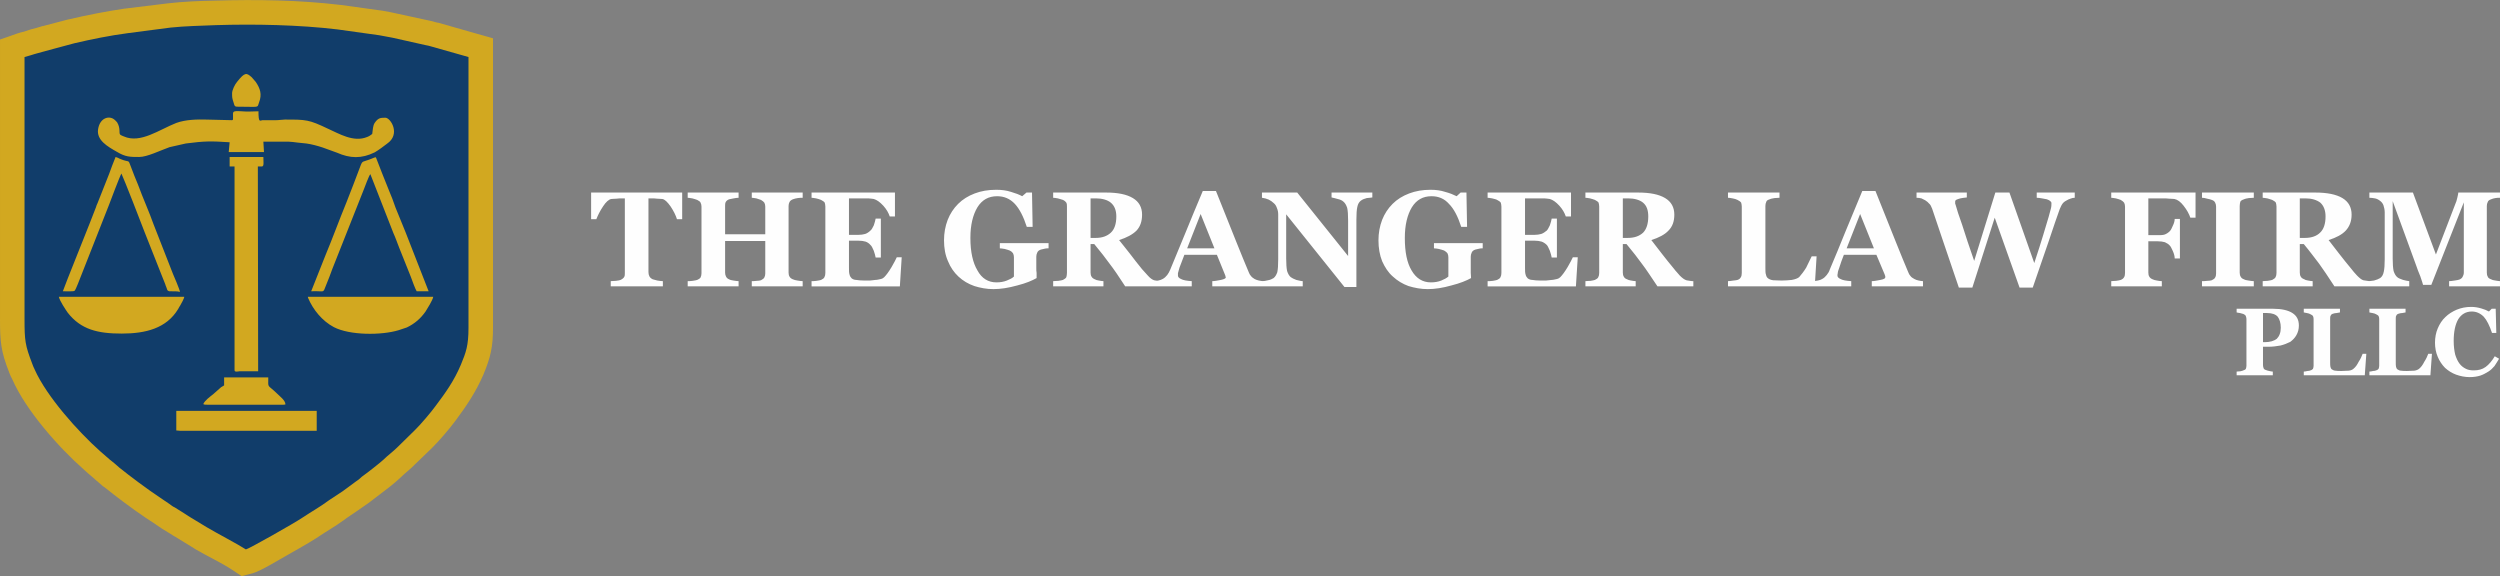
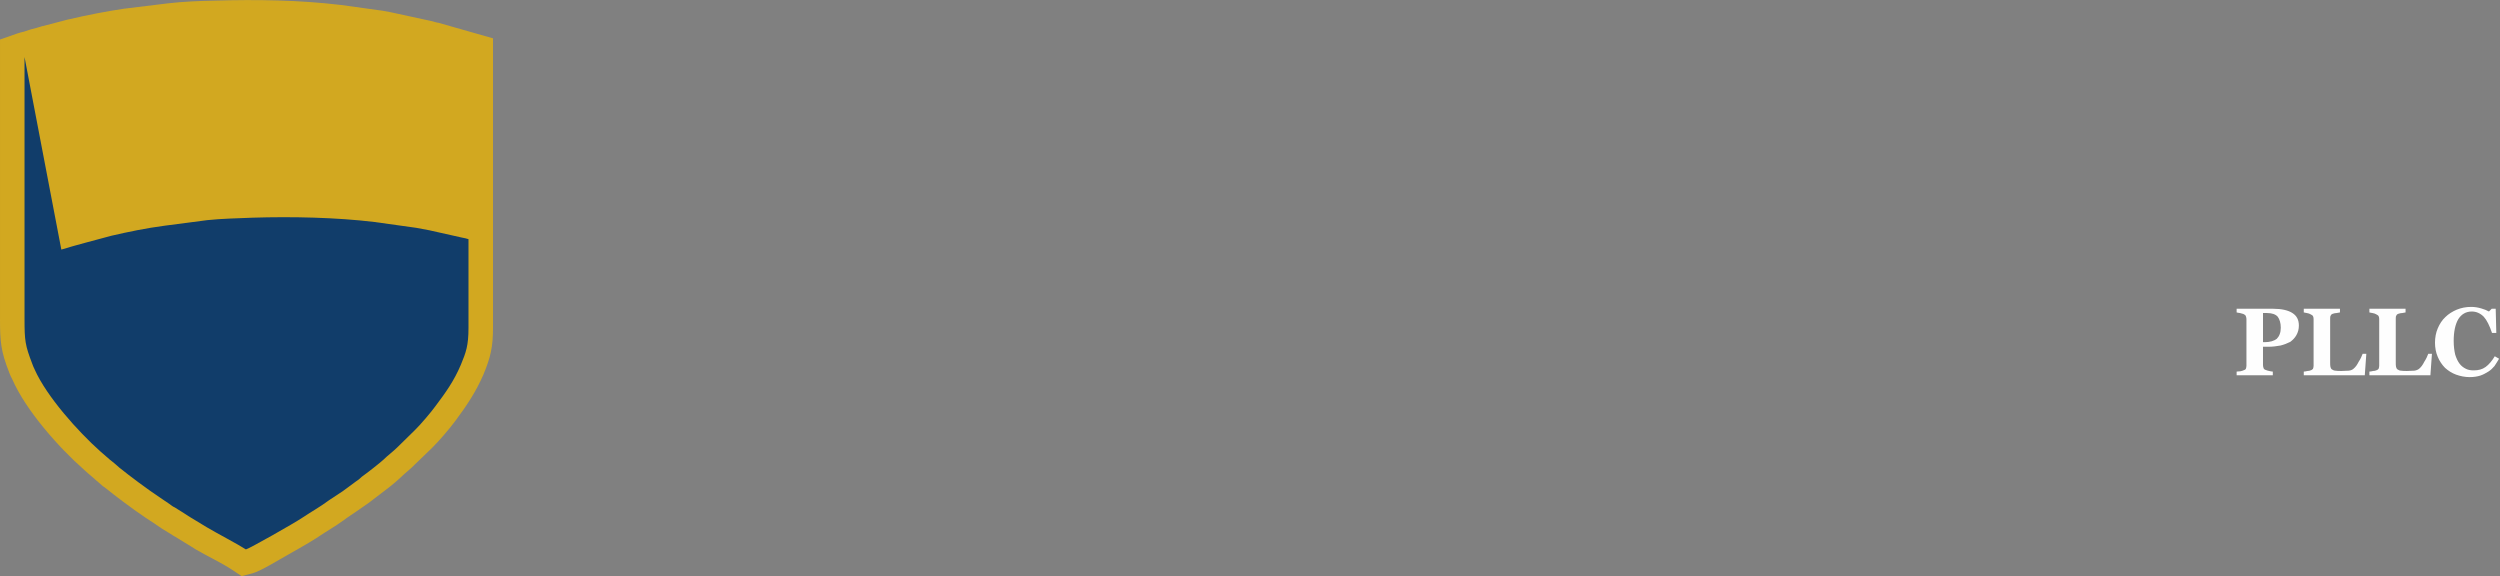
<svg xmlns="http://www.w3.org/2000/svg" xml:space="preserve" width="8.154in" height="1.879in" version="1.1" style="shape-rendering:geometricPrecision; text-rendering:geometricPrecision; image-rendering:optimizeQuality; fill-rule:evenodd; clip-rule:evenodd" viewBox="0 0 8154 1879">
  <rect x="0" y="0" width="8154" height="1879" fill="#808080" stroke="none" />
  <defs>
    <style type="text/css">
   
    .fil1 {fill:#113D6A}
    .fil0 {fill:#D2A820}
    .fil2 {fill:#D2A820}
    .fil3 {fill:#FEFEFE;fill-rule:nonzero}
   
  </style>
  </defs>
  <g id="Layer_x0020_1">
    <g id="_790598424">
      <g>
        <path class="fil0" d="M1354 1514c-15,16 -32,28 -47,43 -23,22 -53,44 -78,63 -7,5 -14,11 -21,16l-1 1 -43 30 0 0c-14,10 -29,19 -42,29 -30,22 -61,39 -90,59 -30,19 -64,38 -94,55 -27,15 -88,53 -115,60l-35 9 -30 -20c-38,-25 -84,-46 -123,-69l-1 -1 -62 -38c-4,-2 -7,-4 -10,-6l-34 -21c-6,-4 -12,-8 -18,-12l-1 -1 -35 -23c-46,-31 -92,-66 -136,-101l-1 0 -16 -14c-6,-5 -11,-9 -16,-14 -11,-9 -21,-18 -31,-27 -83,-73 -190,-194 -234,-295 -4,-7 -7,-14 -10,-22 -27,-69 -30,-100 -30,-174l0 -912 54 -19c8,-3 17,-5 25,-7 7,-2 14,-5 21,-7 13,-3 26,-7 39,-11l1 0 84 -22 1 0c60,-14 121,-26 182,-35l1 0 139 -17 0 0c51,-6 103,-8 154,-9 135,-4 275,-2 409,14l1 0 137 19c17,3 33,6 50,10l106 23c8,2 16,4 23,6l2 0 179 51 0 655c0,97 0,194 0,290 0,61 -8,96 -31,151 -25,58 -55,102 -92,152 -21,28 -51,63 -76,88l-55 53z" />
-         <path class="fil1" d="M80 186l0 855c0,70 2,85 25,145 2,7 5,12 8,19 39,88 142,203 214,267 10,9 21,18 31,27 6,5 9,7 15,12l16 14c36,29 91,70 130,96l34 23c7,5 10,8 17,11l35 22c3,2 5,3 9,6l61 37c30,18 101,55 127,72 10,-2 157,-85 185,-104 30,-20 56,-34 87,-57 15,-10 29,-19 44,-29l42 -31c8,-5 14,-10 20,-16 17,-12 58,-44 71,-56 14,-14 30,-25 47,-42l55 -54c16,-15 55,-61 67,-78 33,-44 60,-81 83,-135 17,-41 25,-63 25,-120 0,-96 0,-193 0,-290l0 -594 -120 -34c-7,-2 -14,-4 -21,-5l-107 -24c-13,-2 -30,-6 -43,-8l-136 -19c-125,-15 -270,-18 -397,-14 -48,2 -101,3 -148,8l-138 18c-61,8 -119,20 -175,33l-82 22c-15,4 -25,7 -40,11 -8,2 -13,4 -20,6 -7,2 -14,4 -21,6z" />
-         <path class="fil2" d="M575 1404l12 1 446 0 0 -65 -458 0 0 48 0 16zm182 -1100c0,14 0,16 5,31 3,9 2,13 13,13 74,0 63,5 70,-14 10,-26 4,-45 -11,-67l-13 -15c-17,-15 -22,-17 -47,14 -8,9 -17,28 -17,38zm0 88l-83 -2c-31,-1 -69,0 -99,11 -56,22 -117,68 -171,44 -3,-1 -10,-4 -12,-6 -5,-5 2,-20 -10,-40 -4,-5 -5,-5 -9,-9 -17,-14 -47,-6 -53,31 -6,36 31,57 61,74 28,17 43,17 73,17 26,0 68,-21 99,-32l53 -12c62,-8 81,-8 143,-4l-3 32 115 0 -2 -34 81 0c8,0 22,2 30,3 12,1 18,2 29,3 16,2 38,8 53,13l47 17c43,19 80,20 123,-1 14,-8 28,-19 40,-28 46,-31 12,-85 -5,-85 -17,0 -24,1 -35,17 -6,9 -6,23 -8,36 -5,4 -11,8 -17,10 -44,18 -91,-11 -127,-27 -63,-30 -71,-30 -141,-30 -8,0 -18,2 -28,2 -10,0 -20,0 -30,0 -5,0 -10,0 -15,0 -8,1 -13,10 -13,-29 -20,0 -33,2 -55,0 -32,-2 -28,1 -28,18 0,13 0,9 -3,11zm97 151c8,0 5,-15 5,-31l-110 0 0 31 16 0 0 664c0,7 8,5 16,4l61 0 -1 -668 13 0zm161 407c46,-2 37,9 49,-21 8,-19 13,-33 20,-52l103 -260c2,-5 17,-46 21,-49l75 192c7,15 13,33 19,48l38 95c3,9 15,41 19,47l39 0 -75 -192c-4,-10 -7,-17 -11,-27 -7,-18 -15,-36 -22,-54 -7,-20 -13,-37 -21,-55 -8,-20 -14,-35 -22,-55l-21 -54c-5,0 -9,3 -15,5 -30,12 -28,4 -36,25 -7,19 -15,39 -22,58 -8,21 -15,39 -23,59 -23,56 -46,119 -69,174l-46 116zm-11 18c0,0 1,3 1,4 16,38 46,75 84,95 52,27 155,27 211,10l27 -9c25,-12 45,-29 61,-52 5,-8 24,-38 25,-48l-409 0zm-799 -18c7,0 33,1 37,-1 4,-1 8,-15 12,-23l102 -259c3,-8 35,-93 40,-101 9,19 66,165 76,192l38 96c6,16 13,32 19,48 4,9 6,16 10,25 1,5 3,7 4,11 3,8 2,10 9,12 0,0 0,0 1,0l6 0c12,1 15,-1 28,2 -1,-8 -20,-52 -23,-59l-63 -161c-14,-40 -35,-86 -51,-130 -8,-20 -16,-38 -23,-58 -10,-27 -3,-12 -36,-26 -6,-3 -7,-4 -14,-6 -7,18 -15,37 -21,55l-38 96c-2,5 -4,8 -5,13 -10,28 -107,268 -108,274zm396 18l-409 0c2,12 22,42 29,52 43,55 98,68 176,68 78,0 146,-17 184,-80 3,-6 4,-7 7,-12 3,-5 13,-23 13,-28zm130 289c-3,2 -7,4 -10,6l-26 23c-10,8 -27,20 -32,32 4,2 6,2 13,2l248 0c4,0 3,0 7,-1 0,-13 -18,-26 -28,-36 -32,-31 -28,-15 -28,-52l-144 0 0 26z" />
+         <path class="fil1" d="M80 186l0 855c0,70 2,85 25,145 2,7 5,12 8,19 39,88 142,203 214,267 10,9 21,18 31,27 6,5 9,7 15,12l16 14c36,29 91,70 130,96l34 23c7,5 10,8 17,11l35 22c3,2 5,3 9,6l61 37c30,18 101,55 127,72 10,-2 157,-85 185,-104 30,-20 56,-34 87,-57 15,-10 29,-19 44,-29l42 -31c8,-5 14,-10 20,-16 17,-12 58,-44 71,-56 14,-14 30,-25 47,-42l55 -54c16,-15 55,-61 67,-78 33,-44 60,-81 83,-135 17,-41 25,-63 25,-120 0,-96 0,-193 0,-290c-7,-2 -14,-4 -21,-5l-107 -24c-13,-2 -30,-6 -43,-8l-136 -19c-125,-15 -270,-18 -397,-14 -48,2 -101,3 -148,8l-138 18c-61,8 -119,20 -175,33l-82 22c-15,4 -25,7 -40,11 -8,2 -13,4 -20,6 -7,2 -14,4 -21,6z" />
      </g>
-       <path class="fil3" d="M2225 715l-17 0c-4,-13 -11,-27 -21,-42 -10,-14 -19,-23 -27,-24 -5,0 -11,-1 -17,-1 -7,-1 -13,-1 -18,-1l-10 0 0 240c0,6 1,10 3,14 2,4 5,7 11,10 3,1 8,2 15,4 7,1 13,2 18,2l0 17 -170 0 0 -17c4,0 10,-1 17,-1 8,-1 13,-2 15,-3 6,-3 10,-6 12,-10 2,-3 2,-8 2,-13l0 -243 -10 0c-5,0 -10,0 -17,1 -7,0 -13,1 -17,1 -8,1 -18,10 -27,24 -10,15 -17,29 -22,42l-17 0 0 -87 297 0 0 87zm393 219l-166 0 0 -17c3,0 9,0 16,-1 6,0 11,-1 14,-2 5,-3 9,-5 11,-9 2,-4 3,-8 3,-13l0 -106 -131 0 0 103c0,5 1,9 3,13 2,4 5,7 10,9 3,2 8,3 14,4 7,1 13,2 17,2l0 17 -166 0 0 -17c4,0 9,0 16,-1 7,-1 12,-2 15,-3 5,-2 9,-5 11,-8 2,-4 3,-9 3,-14l0 -217c0,-5 -1,-9 -3,-13 -1,-3 -5,-6 -11,-9 -4,-2 -10,-3 -16,-5 -7,-1 -12,-2 -15,-2l0 -17 166 0 0 17c-5,0 -10,1 -16,2 -6,1 -11,2 -15,3 -5,2 -9,5 -11,9 -2,4 -2,8 -2,13l0 92 131 0 0 -90c0,-5 -1,-9 -3,-13 -2,-3 -6,-6 -11,-9 -4,-1 -9,-3 -15,-5 -7,-1 -12,-2 -15,-2l0 -17 166 0 0 17c-5,0 -10,0 -16,1 -6,1 -11,2 -16,4 -5,2 -9,5 -11,9 -2,4 -3,8 -3,13l0 217c0,5 1,10 3,13 2,4 6,7 11,9 4,2 9,3 15,4 7,1 12,2 17,2l0 17zm301 -228l-17 0c-4,-12 -11,-24 -21,-35 -11,-12 -21,-19 -31,-22 -4,-1 -10,-1 -18,-2 -8,0 -14,0 -19,0l-44 0 0 119 31 0c8,0 15,-1 22,-3 6,-2 12,-6 17,-11 4,-3 7,-9 11,-17 3,-9 5,-16 6,-22l17 0 0 127 -17 0c-1,-6 -3,-13 -6,-22 -4,-9 -7,-16 -11,-19 -4,-5 -10,-9 -16,-11 -7,-2 -14,-3 -23,-3l-31 0 0 89c0,9 0,16 2,22 1,5 4,9 7,12 4,3 9,5 15,5 6,1 15,2 26,2 5,0 11,0 18,0 7,-1 13,-1 18,-2 7,0 12,-2 18,-3 5,-1 9,-4 11,-6 7,-7 15,-18 24,-33 8,-14 14,-25 17,-32l16 0 -6 95 -288 0 0 -17c4,0 9,0 16,-1 7,-1 12,-2 15,-3 6,-3 9,-5 11,-9 2,-4 3,-8 3,-14l0 -216c0,-5 -1,-9 -2,-13 -2,-3 -6,-6 -12,-9 -4,-2 -9,-3 -16,-5 -6,-1 -12,-2 -15,-2l0 -17 272 0 0 78zm501 104c-5,0 -9,0 -12,1 -4,1 -8,2 -13,3 -6,2 -10,5 -12,10 -2,4 -3,9 -3,13l0 36c0,7 0,13 1,17 0,5 0,10 0,17 -14,8 -35,17 -63,24 -29,8 -54,12 -78,12 -22,0 -43,-4 -62,-10 -20,-7 -37,-17 -52,-31 -14,-13 -26,-30 -34,-50 -9,-20 -13,-43 -13,-68 0,-24 4,-46 12,-67 8,-20 19,-37 34,-52 15,-15 33,-26 54,-34 21,-8 44,-12 70,-12 18,0 34,2 49,7 14,4 27,9 36,14l14 -12 18 0 2 112 -19 0c-11,-34 -24,-59 -39,-75 -16,-17 -35,-25 -58,-25 -28,0 -49,12 -64,36 -15,25 -23,58 -23,100 0,46 8,81 23,106 14,26 35,39 62,39 13,0 24,-2 34,-6 10,-4 18,-8 23,-13l0 -63c0,-5 -1,-9 -3,-13 -2,-3 -5,-6 -11,-9 -4,-2 -10,-3 -16,-5 -7,-1 -12,-2 -16,-2l0 -17 159 0 0 17zm367 124l-117 0c-20,-31 -37,-56 -51,-74 -13,-18 -30,-40 -50,-64l-12 0 0 93c0,5 1,10 3,13 2,4 6,7 11,9 3,2 7,3 13,4 6,1 11,2 15,2l0 17 -164 0 0 -17c5,0 10,-1 17,-1 7,-1 12,-2 15,-3 5,-3 9,-5 11,-9 1,-4 2,-8 2,-14l0 -216c0,-5 0,-9 -2,-13 -2,-3 -5,-6 -11,-9 -5,-2 -11,-3 -17,-5 -6,-1 -11,-2 -15,-2l0 -17 173 0c38,0 67,6 87,18 20,12 30,30 30,54 0,22 -6,39 -18,52 -13,13 -32,23 -57,31 10,13 22,27 35,44 13,17 26,34 40,51 5,6 11,12 19,21 7,8 14,13 20,15 3,1 7,1 13,2 5,1 8,1 10,1l0 17zm-146 -228c0,-20 -6,-35 -18,-45 -11,-9 -28,-14 -49,-14l-17 0 0 129 17 0c21,0 37,-6 49,-17 12,-11 18,-29 18,-53zm480 228l-167 0 0 -17c8,0 17,-2 28,-4 10,-2 16,-5 16,-8 0,-1 -1,-3 -1,-4 0,-2 -1,-3 -2,-6l-26 -64 -106 0c-2,6 -5,13 -8,21 -3,8 -6,15 -8,21 -2,8 -4,14 -5,18 0,4 0,6 0,8 0,4 3,8 10,11 7,4 19,6 35,7l0 17 -125 0 0 -17c4,0 10,-1 16,-2 6,-1 10,-3 14,-5 6,-3 11,-8 15,-13 4,-5 7,-11 10,-18 17,-40 33,-81 50,-121 17,-41 35,-86 56,-135l43 0c28,70 50,125 66,165 16,40 30,74 41,100 2,5 4,9 7,12 3,4 7,7 12,10 4,2 9,4 14,5 6,1 10,2 15,2l0 17zm-160 -124l-45 -112 -44 112 89 0zm515 -166c-4,1 -10,1 -18,2 -7,2 -14,4 -20,9 -5,4 -9,10 -11,20 -2,9 -3,23 -3,42l0 219 -39 0 -190 -237 0 144c0,18 1,31 3,41 3,9 7,16 12,20 4,3 10,6 18,9 9,2 16,4 21,4l0 17 -133 0 0 -17c6,0 13,-1 20,-3 7,-1 13,-4 18,-7 6,-5 9,-11 12,-19 2,-9 3,-23 3,-43l0 -145c0,-7 -1,-14 -4,-21 -2,-6 -5,-12 -10,-16 -5,-5 -11,-9 -17,-12 -7,-3 -14,-5 -22,-6l0 -17 115 0 166 207 0 -116c0,-19 -1,-32 -3,-41 -3,-9 -7,-16 -12,-20 -4,-4 -10,-7 -19,-9 -8,-2 -14,-4 -20,-5l0 -16 133 0 0 16zm360 166c-4,0 -8,0 -11,1 -4,1 -8,2 -13,3 -6,2 -10,5 -12,10 -2,4 -3,9 -3,13l0 36c0,7 0,13 0,17 0,5 1,10 1,17 -14,8 -36,17 -64,24 -28,8 -54,12 -77,12 -23,0 -43,-4 -63,-10 -19,-7 -36,-17 -51,-31 -15,-13 -26,-30 -35,-50 -8,-20 -12,-43 -12,-68 0,-24 4,-46 12,-67 8,-20 19,-37 34,-52 15,-15 33,-26 54,-34 21,-8 44,-12 70,-12 17,0 33,2 48,7 15,4 27,9 37,14l13 -12 19 0 2 112 -19 0c-11,-34 -24,-59 -40,-75 -15,-17 -34,-25 -57,-25 -28,0 -49,12 -64,36 -15,25 -23,58 -23,100 0,46 7,81 22,106 15,26 36,39 63,39 13,0 24,-2 34,-6 10,-4 17,-8 23,-13l0 -63c0,-5 -1,-9 -3,-13 -2,-3 -6,-6 -11,-9 -5,-2 -10,-3 -17,-5 -6,-1 -11,-2 -16,-2l0 -17 159 0 0 17zm288 -104l-17 0c-4,-12 -11,-24 -21,-35 -11,-12 -21,-19 -31,-22 -4,-1 -10,-1 -18,-2 -7,0 -14,0 -19,0l-44 0 0 119 31 0c8,0 15,-1 22,-3 6,-2 12,-6 18,-11 3,-3 6,-9 10,-17 3,-9 5,-16 6,-22l17 0 0 127 -17 0c-1,-6 -3,-13 -6,-22 -4,-9 -7,-16 -10,-19 -5,-5 -11,-9 -17,-11 -7,-2 -14,-3 -23,-3l-31 0 0 89c0,9 0,16 2,22 1,5 4,9 7,12 4,3 9,5 15,5 6,1 15,2 26,2 5,0 11,0 18,0 7,-1 13,-1 19,-2 6,0 11,-2 17,-3 5,-1 9,-4 11,-6 7,-7 15,-18 24,-33 8,-14 14,-25 17,-32l16 0 -6 95 -288 0 0 -17c4,0 10,0 17,-1 6,-1 11,-2 14,-3 6,-3 9,-5 11,-9 2,-4 3,-8 3,-14l0 -216c0,-5 -1,-9 -2,-13 -2,-3 -6,-6 -12,-9 -3,-2 -9,-3 -16,-5 -6,-1 -12,-2 -15,-2l0 -17 272 0 0 78zm399 228l-117 0c-21,-31 -37,-56 -51,-74 -13,-18 -30,-40 -50,-64l-12 0 0 93c0,5 1,10 3,13 2,4 5,7 11,9 3,2 7,3 13,4 6,1 11,2 15,2l0 17 -164 0 0 -17c4,0 10,-1 17,-1 6,-1 11,-2 14,-3 6,-3 9,-5 11,-9 2,-4 3,-8 3,-14l0 -216c0,-5 -1,-9 -2,-13 -2,-3 -6,-6 -12,-9 -4,-2 -10,-3 -16,-5 -6,-1 -11,-2 -15,-2l0 -17 172 0c39,0 68,6 88,18 20,12 30,30 30,54 0,22 -6,39 -19,52 -12,13 -31,23 -56,31 10,13 21,27 34,44 13,17 27,34 41,51 4,6 11,12 18,21 8,8 15,13 21,15 3,1 7,1 12,2 5,1 9,1 11,1l0 17zm-147 -228c0,-20 -5,-35 -17,-45 -11,-9 -28,-14 -49,-14l-17 0 0 129 16 0c22,0 38,-6 50,-17 11,-11 17,-29 17,-53zm549 130l-6 98 -283 0 0 -17c5,0 11,-1 18,-2 7,-1 11,-1 13,-2 6,-2 9,-5 11,-9 2,-3 3,-8 3,-14l0 -216c0,-5 -1,-9 -2,-13 -2,-3 -6,-6 -12,-9 -4,-2 -10,-4 -16,-5 -6,-1 -11,-2 -15,-2l0 -17 168 0 0 17c-4,0 -10,1 -16,1 -6,1 -12,2 -16,4 -6,2 -10,4 -11,8 -2,4 -3,9 -3,14l0 202c0,9 0,17 2,22 1,6 4,10 7,12 4,3 9,5 16,6 7,0 16,1 28,1 11,0 23,-1 33,-2 11,-2 19,-5 24,-9 7,-8 15,-18 23,-31 7,-14 13,-26 18,-37l16 0zm347 98l-167 0 0 -17c8,0 17,-2 28,-4 11,-2 16,-5 16,-8 0,-1 0,-3 0,-4 -1,-2 -1,-3 -2,-6l-27 -64 -106 0c-2,6 -5,13 -8,21 -3,8 -5,15 -7,21 -3,8 -5,14 -5,18 -1,4 -1,6 -1,8 0,4 3,8 10,11 7,4 19,6 35,7l0 17 -125 0 0 -17c5,0 10,-1 16,-2 6,-1 11,-3 14,-5 6,-3 11,-8 15,-13 4,-5 8,-11 10,-18 17,-40 34,-81 50,-121 17,-41 36,-86 56,-135l43 0c28,70 50,125 66,165 16,40 30,74 41,100 2,5 4,9 7,12 3,4 7,7 13,10 4,2 8,4 14,5 5,1 10,2 14,2l0 17zm-160 -124l-45 -112 -44 112 89 0zm655 -165c-5,0 -9,1 -14,3 -4,1 -8,3 -13,6 -6,3 -11,7 -14,12 -3,4 -5,10 -8,16 -8,22 -20,57 -36,105 -17,49 -34,99 -52,151l-43 0 -81 -228 -73 228 -44 0c-24,-70 -42,-124 -55,-162 -13,-38 -23,-69 -32,-95 -3,-8 -6,-14 -10,-17 -3,-4 -7,-7 -13,-11 -4,-2 -8,-4 -12,-6 -5,-1 -10,-2 -16,-2l0 -17 164 0 0 16c-10,1 -17,2 -21,3 -5,1 -9,3 -12,4 -2,1 -4,2 -4,3 -1,2 -1,3 -1,4 0,2 0,4 0,6 1,2 1,4 2,6 3,12 10,33 21,64 10,32 23,71 39,117l69 -223 46 0 81 230c12,-37 22,-67 29,-91 7,-23 13,-43 18,-60 3,-10 5,-19 7,-26 2,-7 2,-13 2,-18 0,-3 -1,-5 -4,-7 -3,-3 -6,-4 -11,-6 -4,-1 -9,-2 -16,-3 -6,-1 -12,-2 -17,-2l0 -17 124 0 0 17zm394 65l-17 0c-4,-12 -11,-25 -22,-39 -10,-13 -20,-20 -30,-22 -4,0 -10,-1 -17,-1 -7,-1 -14,-1 -20,-1l-48 0 0 120 31 0c8,0 16,0 22,-2 6,-2 12,-6 17,-11 3,-3 7,-10 10,-18 4,-8 6,-16 6,-22l17 0 0 129 -17 0c0,-7 -2,-15 -6,-24 -4,-9 -7,-15 -10,-18 -4,-5 -10,-8 -16,-11 -7,-2 -14,-3 -23,-3l-31 0 0 102c0,5 1,10 3,13 2,4 6,7 11,9 4,2 8,3 14,4 5,1 11,2 16,2l0 17 -165 0 0 -17c4,0 9,-1 16,-1 7,-1 12,-2 15,-3 5,-2 9,-5 11,-9 2,-3 3,-8 3,-14l0 -216c0,-5 -1,-9 -3,-13 -2,-3 -6,-6 -11,-9 -4,-2 -10,-3 -16,-5 -7,-1 -12,-2 -15,-2l0 -17 275 0 0 82zm190 224l-169 0 0 -17c4,0 9,0 17,-1 7,0 12,-1 15,-2 6,-3 9,-5 11,-9 2,-3 3,-8 3,-13l0 -218c0,-5 -1,-9 -3,-13 -2,-4 -5,-7 -11,-9 -3,-1 -8,-3 -15,-4 -7,-2 -12,-3 -17,-3l0 -17 169 0 0 17c-4,0 -10,1 -16,1 -6,1 -12,2 -16,4 -6,2 -10,4 -12,8 -1,4 -2,9 -2,14l0 217c0,5 1,10 3,13 2,4 5,7 11,9 3,2 8,3 15,4 7,1 12,2 17,2l0 17zm381 0l-118 0c-20,-31 -37,-56 -50,-74 -14,-18 -30,-40 -50,-64l-13 0 0 93c0,5 1,10 3,13 2,4 6,7 12,9 2,2 7,3 12,4 6,1 11,2 15,2l0 17 -163 0 0 -17c4,0 10,-1 16,-1 7,-1 12,-2 15,-3 5,-3 9,-5 11,-9 2,-4 3,-8 3,-14l0 -216c0,-5 -1,-9 -2,-13 -2,-3 -6,-6 -12,-9 -5,-2 -10,-3 -16,-5 -7,-1 -12,-2 -15,-2l0 -17 172 0c38,0 68,6 88,18 20,12 30,30 30,54 0,22 -7,39 -19,52 -12,13 -31,23 -56,31 10,13 21,27 34,44 13,17 27,34 41,51 4,6 10,12 18,21 8,8 14,13 20,15 4,1 8,1 13,2 5,1 9,1 11,1l0 17zm-147 -228c0,-20 -6,-35 -17,-45 -12,-9 -28,-14 -49,-14l-18 0 0 129 17 0c21,0 38,-6 49,-17 12,-11 18,-29 18,-53zm569 228l-166 0 0 -17c5,0 11,-1 18,-2 7,-1 12,-2 15,-3 5,-2 9,-5 11,-9 2,-4 4,-8 4,-14l0 -229 -106 269 -27 0c-1,-4 -4,-14 -9,-28 -6,-14 -10,-25 -13,-34l-77 -211 0 187c0,18 1,31 3,41 3,9 7,16 12,20 3,3 10,6 19,9 9,2 16,4 20,4l0 17 -133 0 0 -17c4,0 10,-1 18,-2 8,-2 15,-5 20,-8 6,-4 10,-11 12,-21 2,-9 3,-23 3,-41l0 -152c0,-9 -2,-17 -4,-23 -2,-6 -6,-11 -10,-14 -6,-5 -12,-8 -18,-9 -6,-1 -12,-2 -18,-2l0 -17 142 0 75 202 63 -164c3,-6 5,-13 7,-22 2,-8 3,-14 3,-16l136 0 0 17c-5,0 -10,0 -15,1 -5,1 -10,2 -14,4 -6,2 -10,5 -11,9 -2,4 -3,8 -3,13l0 217c0,5 1,10 3,13 1,4 5,7 11,9 3,2 7,3 14,4 6,1 12,2 15,2l0 17z" />
      <path class="fil3" d="M7498 1062c0,12 -3,22 -8,31 -5,9 -12,16 -20,22 -10,5 -20,9 -32,12 -12,2 -25,4 -39,4l-18 0 0 60c0,4 1,7 2,10 1,3 4,5 8,6 2,1 5,2 10,3 5,1 9,2 12,2l0 12 -118 0 0 -12c3,0 7,-1 12,-1 5,-1 8,-2 10,-3 4,-1 7,-3 8,-5 1,-3 2,-6 2,-10l0 -153c0,-3 -1,-6 -2,-9 -1,-3 -4,-5 -8,-7 -3,-1 -7,-2 -11,-3 -5,-1 -9,-1 -11,-2l0 -12 119 0c28,0 49,5 63,14 14,9 21,22 21,41zm-59 7c0,-16 -4,-28 -10,-36 -7,-8 -19,-12 -35,-12l-13 0 0 95 6 0c17,0 30,-4 39,-11 8,-8 13,-20 13,-36zm279 85l-5 70 -199 0 0 -12c3,0 8,-1 12,-2 5,0 8,-1 10,-2 4,-1 6,-3 8,-5 1,-3 2,-6 2,-10l0 -153c0,-4 -1,-7 -2,-9 -1,-2 -4,-4 -8,-6 -3,-2 -7,-3 -12,-4 -4,-1 -7,-1 -10,-2l0 -12 118 0 0 12c-3,1 -7,1 -11,2 -4,0 -8,1 -11,2 -4,1 -7,3 -8,6 -2,3 -2,6 -2,10l0 142c0,7 0,12 1,16 1,4 3,7 5,8 3,2 7,4 11,4 5,1 12,1 20,1 8,0 16,-1 24,-1 8,-1 13,-4 16,-7 6,-5 11,-12 16,-22 6,-9 10,-18 13,-26l12 0zm214 0l-5 70 -199 0 0 -12c3,0 8,-1 12,-2 5,0 8,-1 10,-2 4,-1 6,-3 8,-5 1,-3 2,-6 2,-10l0 -153c0,-4 -1,-7 -2,-9 -1,-2 -4,-4 -8,-6 -3,-2 -7,-3 -12,-4 -4,-1 -8,-1 -10,-2l0 -12 118 0 0 12c-3,1 -7,1 -11,2 -4,0 -8,1 -11,2 -4,1 -7,3 -8,6 -2,3 -2,6 -2,10l0 142c0,7 0,12 1,16 1,4 3,7 5,8 3,2 7,4 11,4 5,1 12,1 20,1 8,0 16,-1 24,-1 7,-1 13,-4 16,-7 6,-5 11,-12 16,-22 6,-9 10,-18 13,-26l12 0zm123 76c-15,0 -30,-3 -44,-8 -14,-5 -26,-13 -36,-22 -10,-10 -18,-22 -24,-36 -6,-14 -9,-30 -9,-46 0,-17 3,-33 9,-47 6,-14 14,-27 25,-37 10,-10 23,-18 37,-24 15,-6 30,-9 47,-9 12,0 23,2 33,5 10,3 18,6 25,10l9 -9 13 0 2 79 -14 0c-8,-24 -17,-42 -27,-53 -11,-11 -24,-17 -39,-17 -19,0 -34,9 -44,25 -10,17 -15,41 -15,71 0,18 2,32 5,45 4,12 8,21 14,29 6,8 13,13 21,17 8,4 16,5 26,5 14,0 27,-3 38,-11 11,-8 21,-20 30,-35l14 8c-5,8 -10,17 -15,24 -6,7 -12,13 -20,18 -8,5 -17,10 -26,13 -10,3 -21,5 -35,5z" />
    </g>
  </g>
</svg>